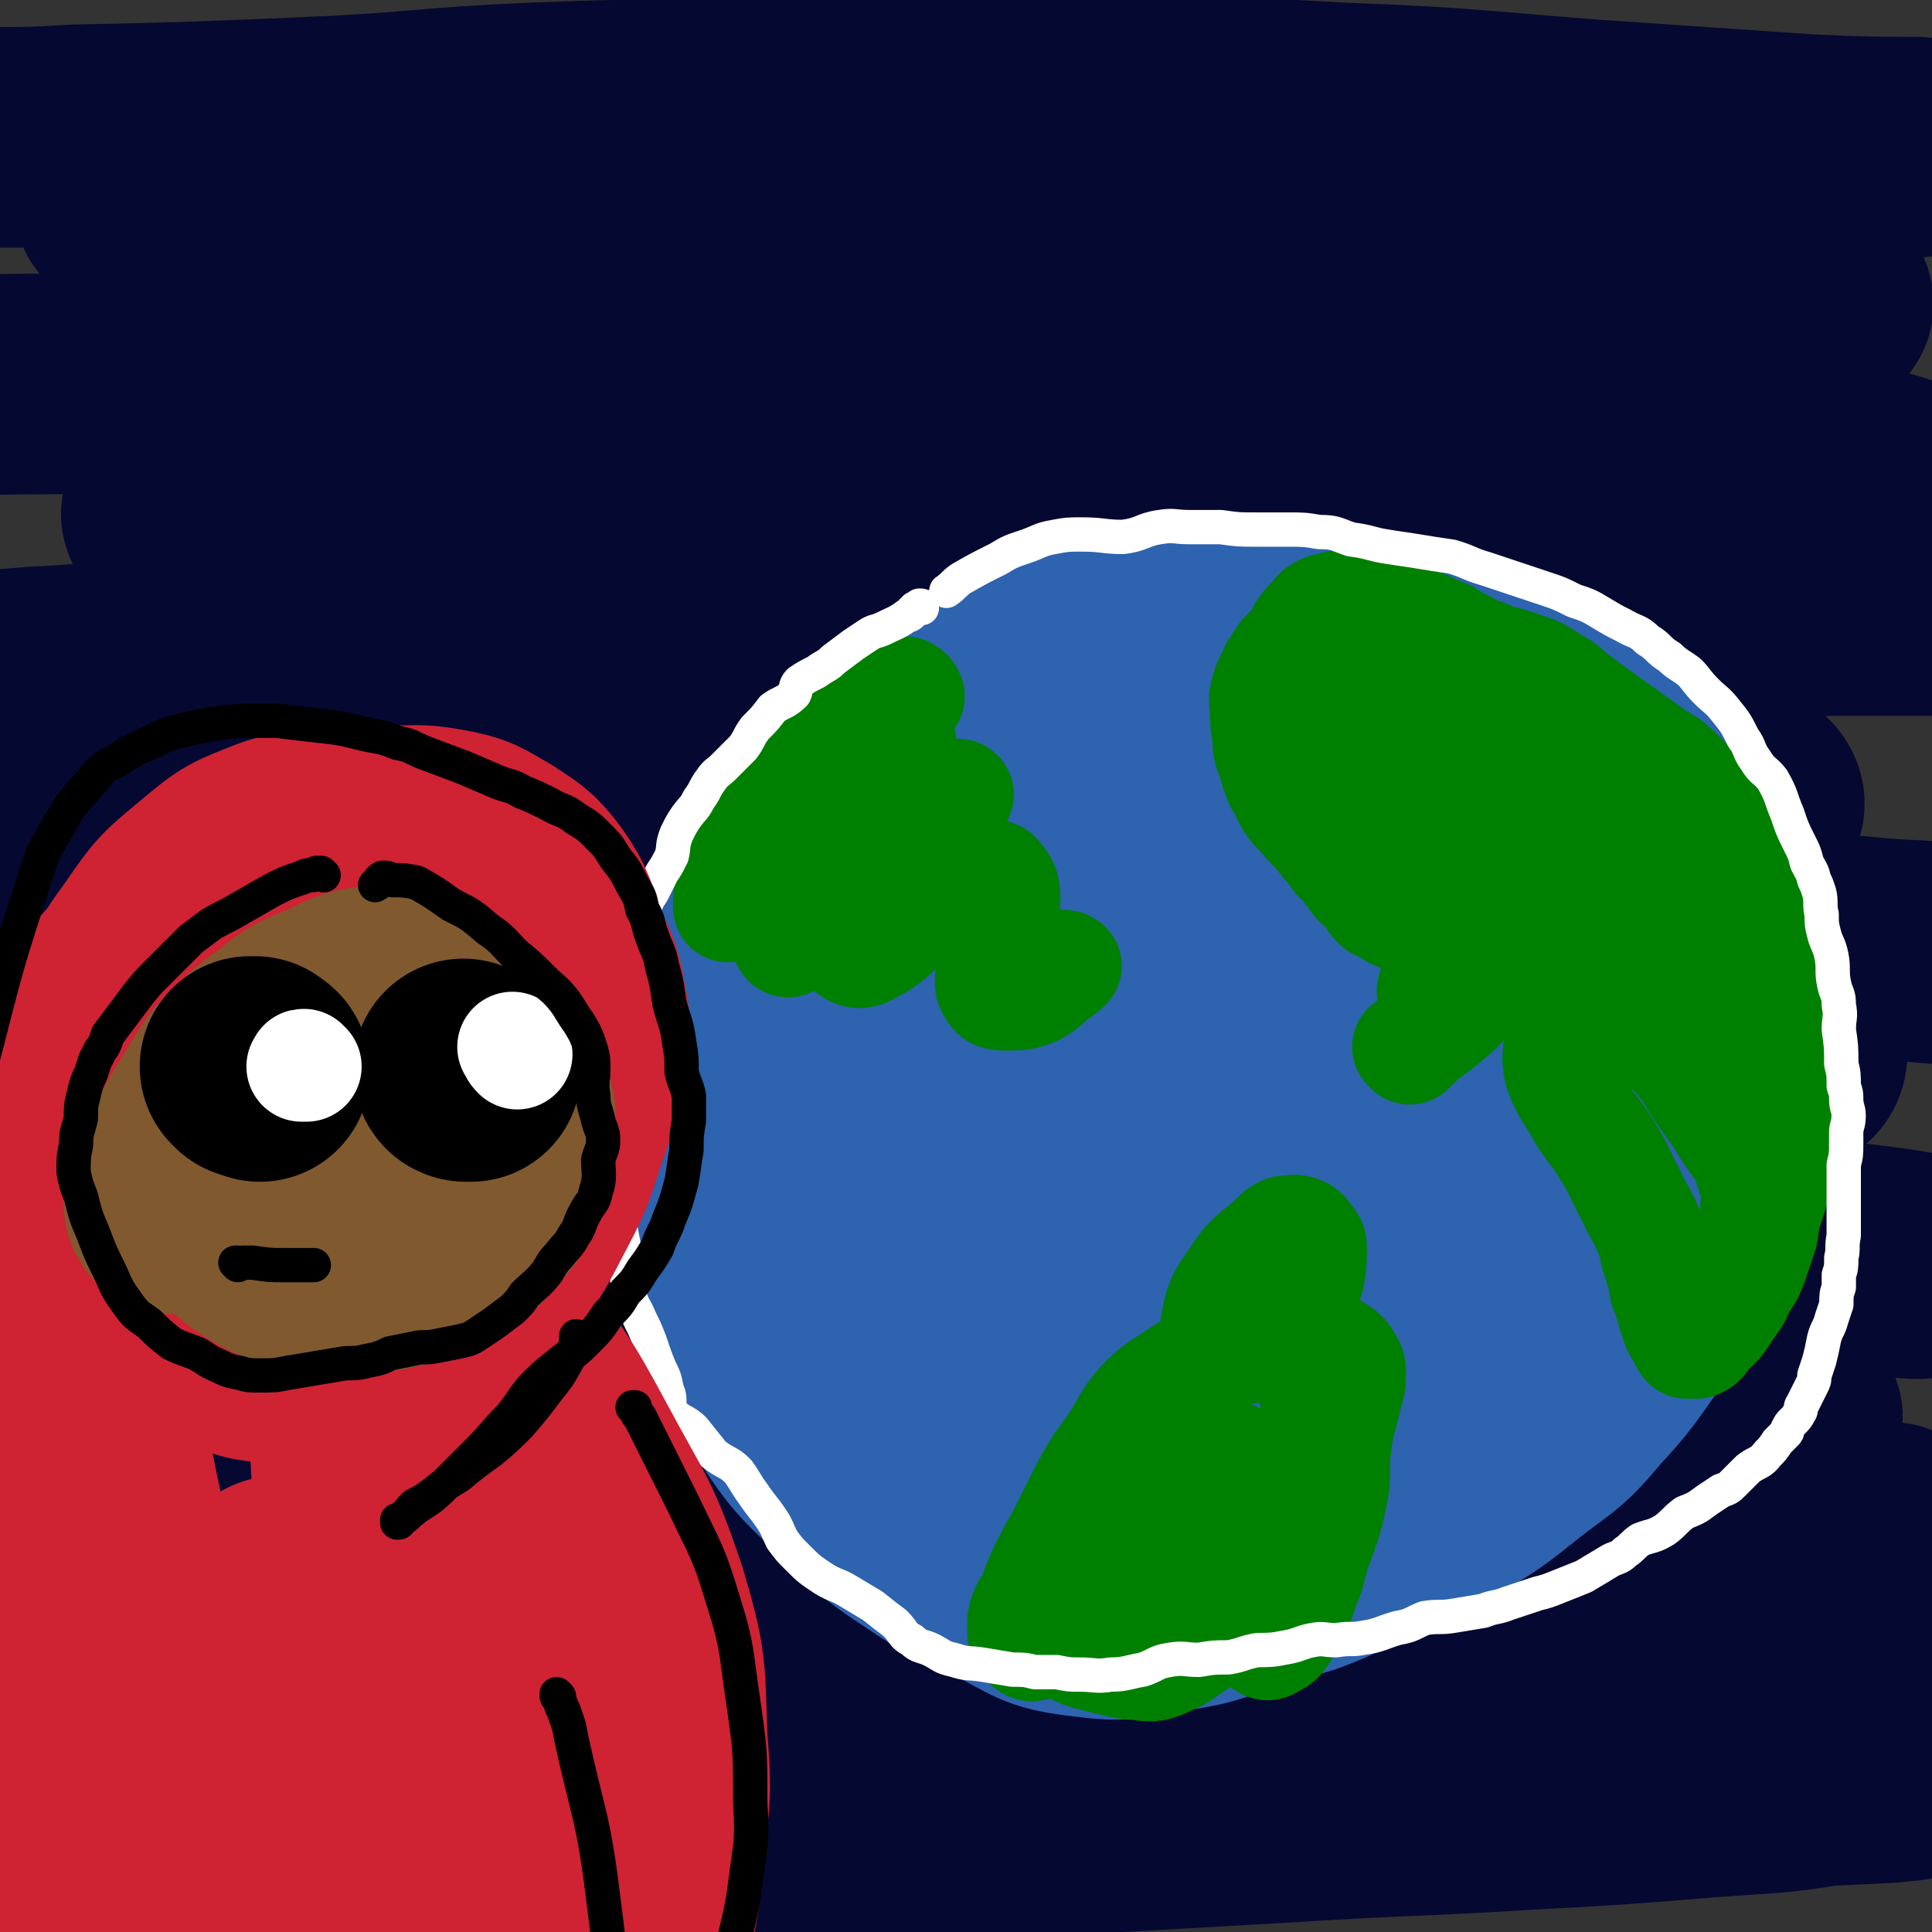
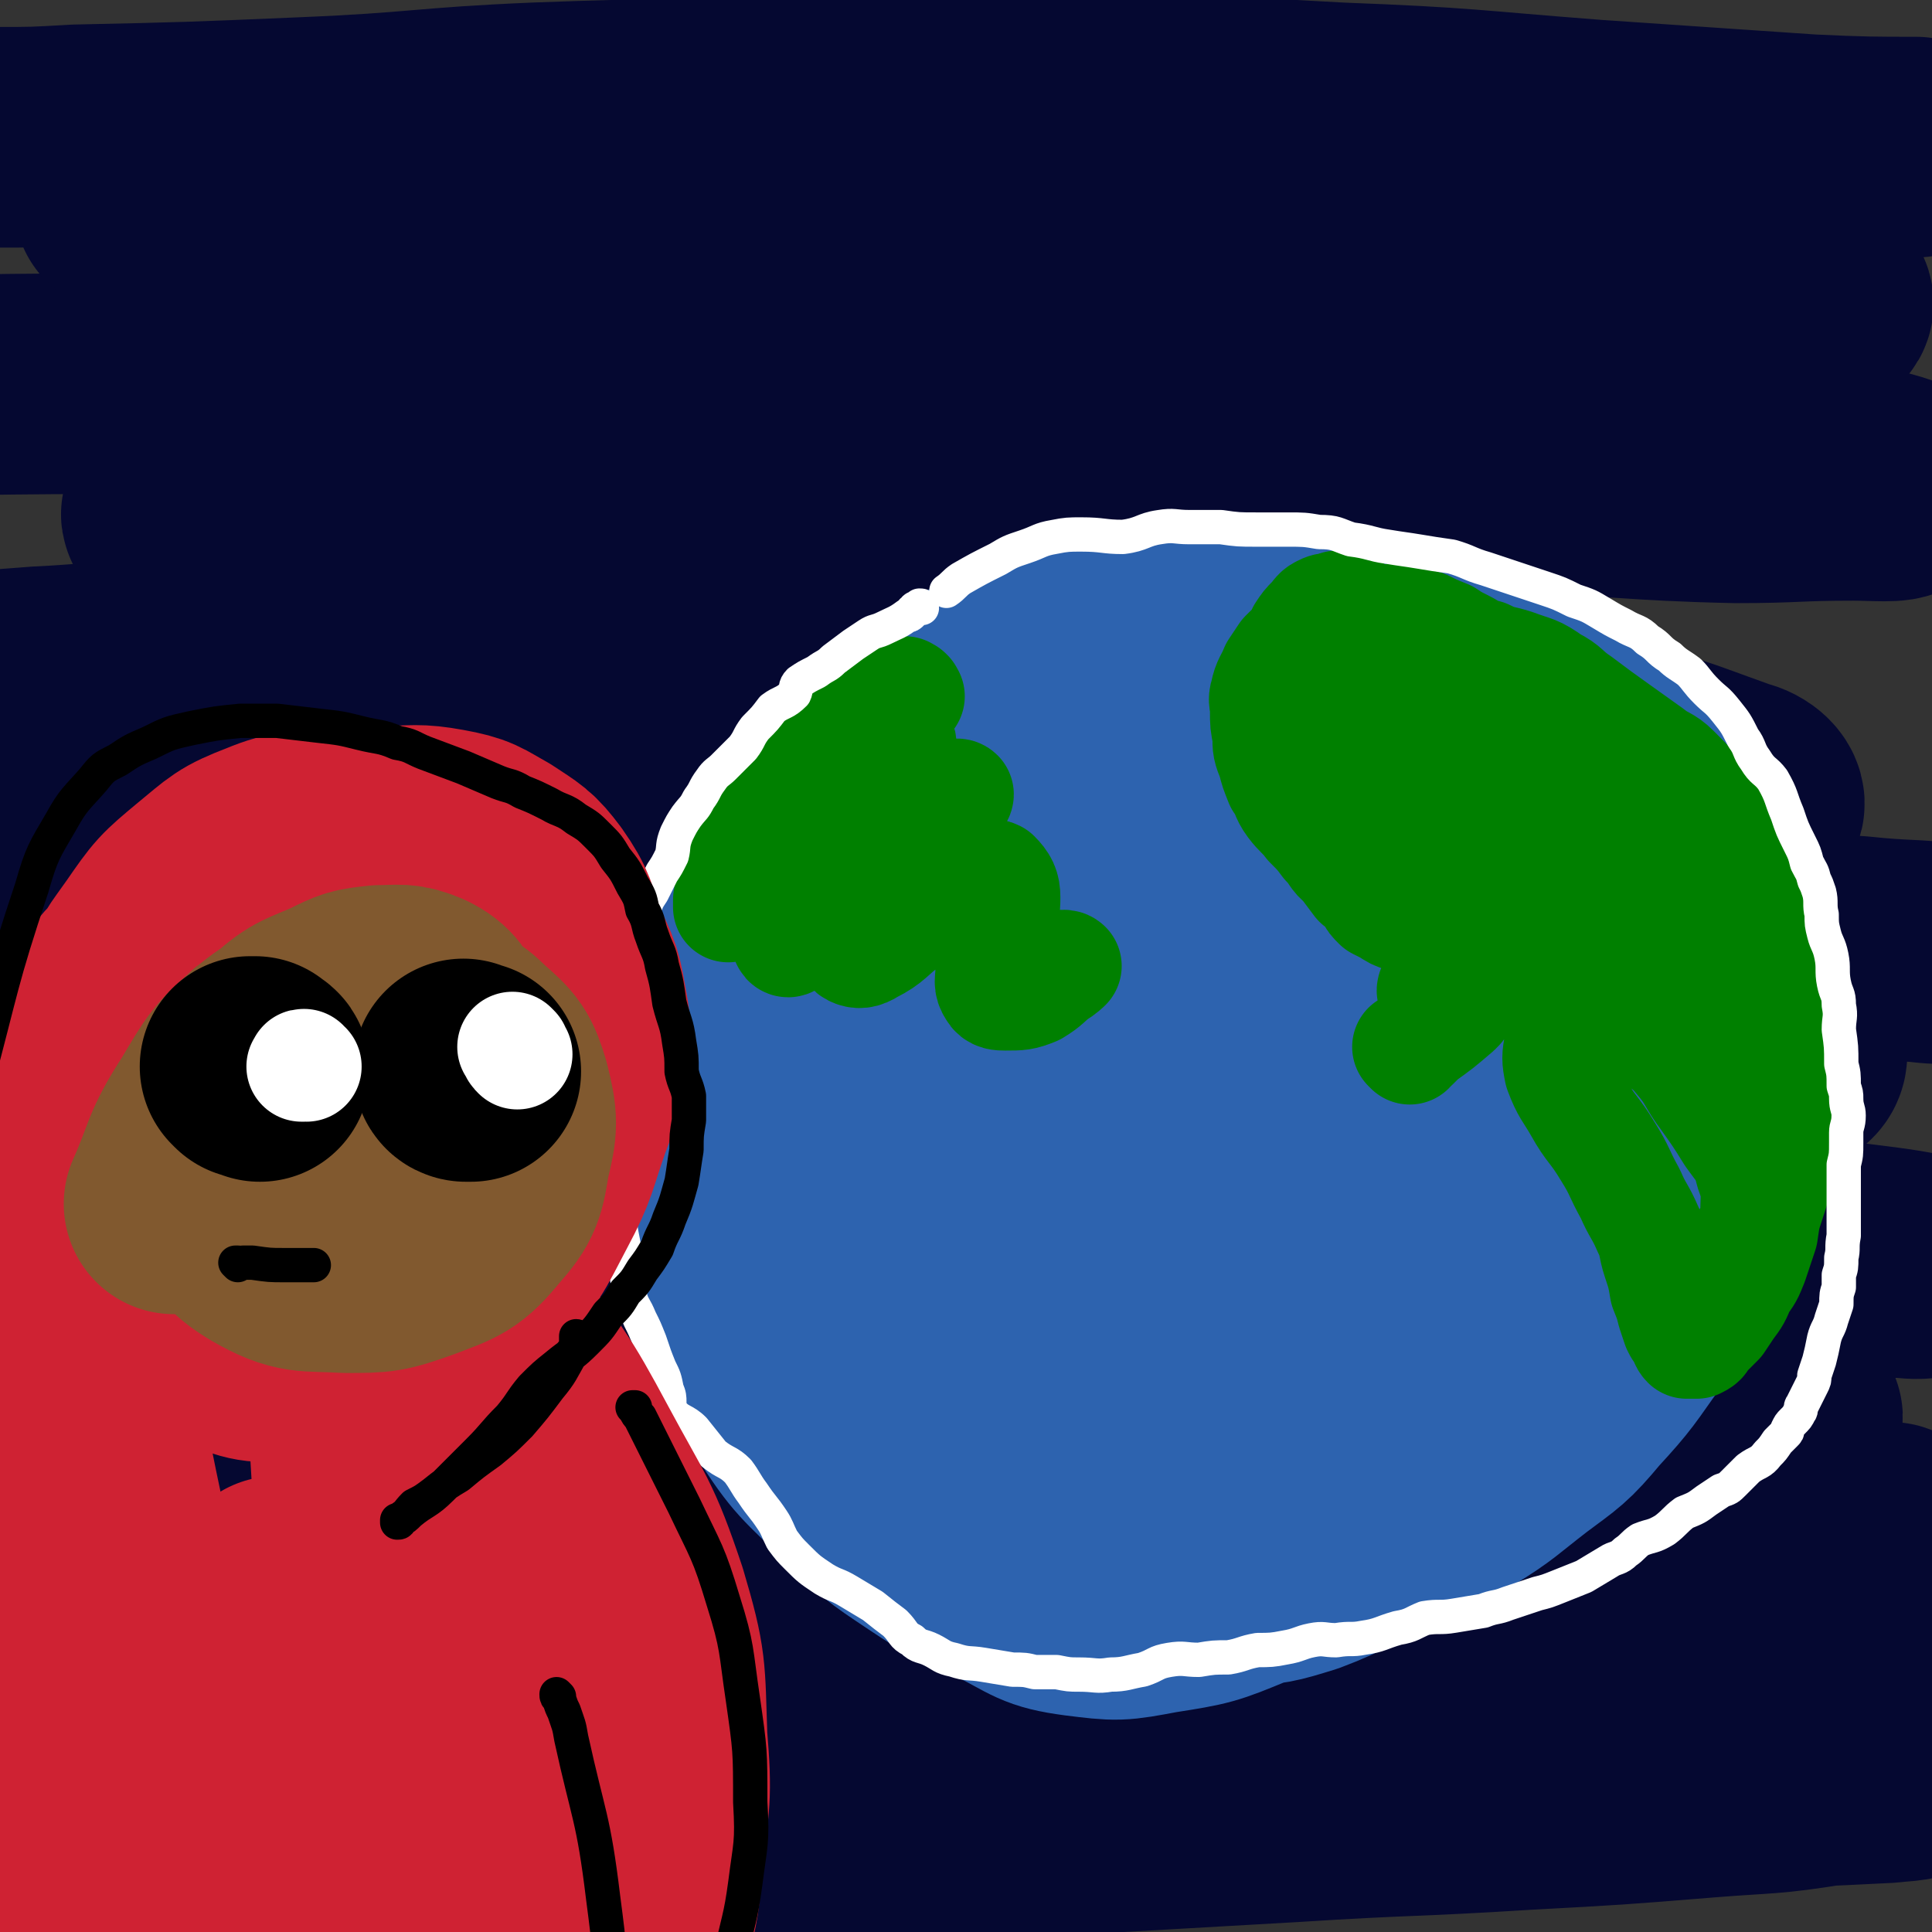
<svg xmlns="http://www.w3.org/2000/svg" viewBox="0 0 788 788" version="1.1">
  <rect x="0" y="0" width="788" height="788" fill="#333333" stroke="none" />
  <g fill="none" stroke="#050831" stroke-width="90" stroke-linecap="round" stroke-linejoin="round">
    <path d="M621,671c0,0 -1,-1 -1,-1 -1,-1 -2,0 -3,0 -6,-1 -6,-1 -12,-1 -27,-1 -27,-2 -54,-2 -62,0 -63,0 -125,1 -47,1 -47,2 -94,5 -46,2 -46,1 -92,5 -36,3 -36,3 -72,9 -25,4 -26,4 -50,12 -18,5 -19,5 -34,14 -6,3 -10,7 -8,11 2,5 7,6 16,7 25,5 25,4 50,4 42,1 42,1 84,-1 52,-2 52,-3 103,-5 58,-3 58,-2 116,-4 51,-2 51,-1 101,-2 47,-1 47,-1 94,-2 34,-1 34,0 67,-1 19,0 19,0 37,0 7,0 14,0 14,1 1,1 -6,2 -12,3 -25,4 -25,3 -50,5 -37,3 -37,3 -74,5 -48,3 -48,2 -95,5 -53,3 -53,3 -105,6 -45,3 -45,3 -90,7 -43,4 -43,4 -86,9 -38,5 -37,6 -75,10 -24,3 -25,1 -49,4 -11,2 -14,3 -23,5 -1,0 2,-1 3,-2 12,-2 12,-1 23,-3 33,-5 33,-6 65,-10 47,-7 47,-6 93,-12 60,-8 60,-9 119,-14 66,-6 66,-5 132,-8 60,-2 60,-2 120,-4 58,-2 58,-1 116,-4 8,-1 9,0 17,-4 4,-1 4,-2 6,-6 3,-5 8,-9 4,-11 -40,-13 -46,-11 -92,-18 -65,-10 -66,-7 -131,-14 -70,-8 -70,-8 -140,-15 -72,-8 -72,-9 -144,-15 -64,-5 -65,-4 -129,-8 -63,-4 -63,-4 -125,-9 -24,-1 -26,-1 -49,-3 " />
    <path d="M136,615c0,0 -2,-1 -1,-1 6,-1 7,0 14,0 49,-2 49,-3 97,-3 86,-1 86,0 173,1 65,1 65,2 131,4 53,2 53,3 107,6 34,1 34,1 68,2 17,1 17,1 34,2 6,0 15,0 12,-1 -18,-2 -28,-2 -55,-5 -42,-3 -42,-4 -83,-7 -58,-4 -58,-5 -116,-8 -61,-3 -61,-2 -122,-4 -61,-3 -61,-4 -123,-6 -49,-1 -49,0 -98,0 -35,0 -35,0 -69,0 -16,0 -17,0 -33,-1 0,0 0,-1 1,-1 19,-3 19,-3 38,-5 48,-4 48,-4 97,-6 62,-4 62,-4 124,-6 66,-2 66,-2 133,-3 56,-1 56,-2 112,-1 45,1 45,2 89,4 26,2 26,3 53,4 6,0 13,-1 12,-2 -3,-3 -10,-4 -19,-6 -34,-7 -34,-8 -68,-12 -52,-8 -53,-6 -105,-12 -63,-7 -63,-7 -126,-13 -67,-6 -67,-6 -134,-10 -59,-4 -59,-4 -118,-7 -59,-3 -59,-2 -118,-5 -16,-1 -16,-1 -32,-2 -11,-1 -11,-1 -22,-1 " />
    <path d="M4,509c-1,-1 -2,-1 -1,-1 15,1 16,4 33,4 33,1 33,-1 66,-1 79,-1 79,-1 159,-2 79,0 79,-1 158,0 76,0 76,0 152,1 58,2 58,3 115,5 44,1 44,1 87,2 7,0 7,1 14,0 3,0 7,0 5,0 -18,-4 -22,-4 -45,-7 -49,-6 -49,-6 -100,-11 -64,-6 -64,-5 -128,-11 -69,-7 -68,-8 -137,-14 -67,-5 -67,-4 -135,-7 -58,-4 -58,-4 -117,-7 -42,-2 -42,-2 -84,-4 -35,-1 -46,-2 -70,-3 " />
    <path d="M5,450c0,0 -1,-1 -1,-1 27,-2 29,-1 57,-2 62,-4 62,-5 124,-8 65,-4 65,-5 130,-6 64,-1 64,0 128,0 58,1 58,2 117,3 45,1 45,1 89,1 28,1 29,1 57,0 12,-1 14,0 25,-4 2,-1 3,-4 0,-6 -9,-8 -10,-9 -23,-13 -30,-10 -31,-8 -62,-14 -45,-9 -45,-11 -89,-16 -52,-7 -52,-5 -103,-9 -55,-3 -55,-4 -110,-6 -55,-2 -55,-2 -110,-2 -45,0 -45,1 -91,2 -32,0 -32,-1 -63,0 -13,1 -15,1 -26,3 -1,1 -1,3 0,3 18,2 18,1 36,1 40,1 40,-1 80,-1 57,-1 57,0 115,0 68,-1 68,-3 135,-2 66,0 66,1 133,4 56,2 56,4 113,6 55,3 55,3 110,5 9,0 9,1 18,1 1,0 3,0 2,0 -17,-2 -19,-1 -38,-3 -44,-3 -44,-4 -87,-8 -55,-6 -54,-8 -109,-12 -61,-6 -61,-5 -122,-7 -63,-3 -63,-3 -125,-4 -59,-2 -59,-1 -118,-1 -49,-1 -49,0 -98,0 -36,0 -36,0 -73,-1 -10,-1 -10,-1 -20,-2 -2,0 -7,0 -5,0 18,0 23,1 45,1 45,-1 45,-2 91,-4 62,-3 62,-3 124,-5 69,-2 69,-2 138,-3 64,-1 64,-1 128,-2 52,-2 52,-2 104,-4 33,-1 33,0 65,-2 9,-1 15,0 19,-3 2,-2 -2,-6 -7,-7 -28,-10 -28,-11 -57,-17 -47,-9 -48,-8 -95,-13 -58,-7 -58,-8 -115,-12 -66,-4 -66,-3 -132,-5 -64,-2 -64,-2 -127,-2 -62,0 -62,-1 -124,1 -21,0 -21,1 -42,2 -13,1 -13,1 -27,2 " />
-     <path d="M524,246c0,0 -2,-1 -1,-1 23,0 24,0 49,0 63,0 63,1 126,2 57,0 70,0 115,0 " />
    <path d="M455,217c0,0 0,-1 -1,-1 -6,0 -7,0 -13,0 -42,-1 -42,-2 -85,-2 -68,0 -68,1 -137,0 -43,0 -43,0 -87,-1 -25,-1 -25,-1 -49,-2 -7,0 -13,0 -13,-1 -1,-1 5,-2 10,-3 27,-3 27,-3 54,-4 50,-2 50,-1 100,-2 62,-2 62,-3 124,-4 66,-1 66,1 133,1 63,0 63,-1 126,-1 46,1 46,3 91,4 24,0 24,-1 48,-1 9,0 18,1 19,-1 1,-1 -7,-3 -15,-5 -49,-9 -49,-9 -98,-15 -63,-8 -63,-8 -127,-13 -75,-6 -75,-6 -149,-9 -72,-3 -72,-3 -143,-3 -63,0 -63,1 -127,2 -66,1 -70,0 -132,1 -2,0 3,0 5,0 " />
    <path d="M714,128c0,0 -1,-1 -1,-1 3,0 4,0 8,0 4,0 4,0 9,0 5,-1 6,0 11,-1 1,0 4,-2 2,-3 -29,-5 -32,-4 -64,-8 -50,-6 -50,-6 -100,-10 -59,-5 -59,-5 -118,-8 -62,-2 -62,0 -124,-1 -59,-1 -59,-1 -117,-2 -46,-1 -46,0 -91,-2 -30,-1 -30,0 -60,-4 -9,-1 -14,-2 -18,-5 -2,-1 3,-2 7,-2 19,-2 20,-1 39,-2 42,-4 42,-5 84,-8 57,-4 57,-4 114,-6 69,-3 70,-2 139,-4 62,-1 62,-1 124,-1 53,-1 53,1 106,1 46,0 46,-1 93,-1 9,0 9,0 18,0 3,0 8,0 6,0 -16,0 -22,0 -43,-1 -44,-3 -44,-3 -88,-6 -52,-4 -52,-5 -104,-7 -54,-3 -55,-3 -109,-3 -56,-1 -56,1 -113,1 -52,1 -52,0 -105,2 -47,2 -47,4 -95,6 -47,2 -47,2 -93,3 -17,1 -17,1 -34,1 " />
  </g>
  <g fill="none" stroke="#2D63AF" stroke-width="90" stroke-linecap="round" stroke-linejoin="round">
    <path d="M549,283c0,-1 -1,-1 -1,-1 0,0 0,0 0,0 0,0 0,0 -1,-1 -1,-1 -1,-1 -2,-1 -1,-1 -1,-2 -3,-2 -12,-2 -12,-1 -23,-2 -13,-1 -14,-2 -27,-1 -12,1 -13,0 -25,4 -14,4 -14,5 -27,13 -13,7 -13,7 -25,16 -14,11 -15,10 -26,22 -11,13 -11,14 -20,28 -10,16 -11,16 -18,33 -8,18 -7,19 -13,38 -5,20 -8,20 -9,41 -2,19 -2,20 3,38 5,19 7,19 17,36 11,19 11,19 25,35 14,16 15,16 32,29 15,13 15,14 33,23 15,8 15,9 32,12 16,3 16,2 33,0 14,-1 14,-1 27,-5 16,-6 16,-8 31,-15 16,-8 16,-7 32,-15 13,-8 13,-9 26,-19 12,-9 13,-9 23,-21 12,-13 12,-14 22,-28 9,-15 9,-16 17,-32 8,-14 8,-14 14,-29 5,-12 6,-11 9,-24 2,-13 1,-14 1,-28 -1,-14 -1,-14 -2,-28 -2,-14 -1,-15 -5,-28 -4,-13 -4,-13 -11,-25 -6,-10 -6,-10 -14,-19 -8,-9 -8,-10 -17,-18 -11,-9 -11,-10 -23,-18 -11,-7 -11,-7 -23,-12 -12,-5 -13,-6 -25,-9 -15,-3 -16,-2 -31,-4 -16,-2 -16,-4 -33,-4 -16,-1 -16,0 -32,0 -15,1 -15,-1 -30,0 -14,2 -15,2 -29,7 -14,4 -14,3 -27,9 -13,7 -13,7 -26,15 -12,9 -12,9 -23,20 -11,11 -12,10 -22,23 -11,15 -10,16 -19,32 -9,16 -11,15 -17,32 -6,17 -6,17 -8,35 -2,16 -1,16 -1,32 1,17 0,17 4,34 4,17 5,17 12,33 8,18 6,19 18,36 12,19 13,18 29,34 13,13 13,13 28,23 15,10 16,10 32,17 14,7 14,9 29,11 16,2 16,2 32,-1 19,-3 19,-3 36,-10 16,-7 15,-8 30,-18 16,-11 16,-11 32,-23 16,-12 16,-12 31,-26 15,-14 16,-13 28,-29 13,-18 11,-20 22,-39 10,-20 11,-20 20,-39 7,-15 9,-14 12,-29 3,-13 2,-14 -1,-28 -3,-13 -4,-14 -11,-26 -8,-15 -9,-15 -19,-28 -12,-16 -11,-18 -26,-31 -14,-12 -15,-11 -32,-19 -18,-8 -19,-9 -38,-14 -19,-4 -20,-6 -39,-5 -18,1 -19,3 -36,10 -19,8 -20,8 -35,21 -17,14 -18,15 -31,34 -14,20 -15,20 -24,43 -9,23 -10,23 -12,48 -2,20 -4,22 2,42 6,20 8,21 22,36 14,15 16,15 34,25 19,10 19,12 40,17 23,5 25,6 48,2 24,-3 26,-4 47,-15 23,-12 25,-13 43,-32 18,-19 18,-20 29,-44 8,-19 9,-21 10,-42 0,-14 0,-16 -8,-29 -9,-15 -11,-16 -26,-25 -17,-12 -18,-13 -38,-17 -23,-4 -25,-5 -47,1 -23,6 -26,7 -43,23 -19,18 -20,21 -30,45 -8,23 -8,26 -6,50 2,22 3,24 16,42 11,17 14,17 32,26 15,8 17,10 35,9 16,0 19,-1 33,-10 13,-9 14,-11 21,-25 9,-19 9,-21 11,-42 2,-22 1,-23 -3,-44 -2,-12 -1,-14 -8,-23 -5,-6 -9,-9 -17,-7 -13,3 -14,6 -24,17 -14,13 -14,14 -23,30 -7,12 -7,13 -9,27 -1,10 1,11 4,20 1,3 2,2 4,5 " />
  </g>
  <g fill="none" stroke="#008000" stroke-width="45" stroke-linecap="round" stroke-linejoin="round">
    <path d="M371,284c0,0 0,0 -1,-1 0,0 1,0 0,0 0,-1 0,0 -1,-1 -1,0 -1,0 -2,0 -1,0 -1,0 -2,1 -8,2 -9,1 -15,6 -8,5 -8,6 -15,13 -6,7 -6,7 -13,14 -5,6 -6,6 -10,13 -5,8 -5,8 -9,16 -3,6 -3,6 -5,13 -1,4 0,4 -1,9 0,1 0,1 0,2 0,1 0,1 0,1 1,-2 1,-2 2,-3 3,-6 1,-7 5,-12 5,-8 6,-8 12,-16 5,-7 5,-7 10,-14 4,-6 4,-6 9,-11 3,-4 4,-4 7,-7 2,-2 3,-1 4,-3 0,0 0,-1 0,-1 -1,0 -1,0 -2,0 -4,3 -4,3 -7,7 -5,7 -5,7 -10,14 -5,8 -5,8 -11,16 -6,7 -6,6 -12,13 -2,3 -2,4 -3,7 0,1 1,2 2,1 3,-2 3,-3 7,-7 9,-10 8,-11 17,-21 10,-10 11,-9 21,-18 8,-6 8,-5 15,-11 2,-1 4,-3 4,-2 1,1 1,3 -1,6 -4,9 -5,8 -11,17 -8,12 -7,12 -15,24 -7,11 -8,10 -15,21 -3,5 -3,6 -4,11 -1,2 0,4 1,3 3,-1 4,-3 7,-6 10,-9 10,-9 19,-18 11,-10 10,-12 21,-21 7,-7 8,-7 16,-12 3,-2 5,-4 6,-3 0,1 -3,3 -5,6 -6,9 -5,10 -11,19 -8,12 -8,11 -17,22 -5,6 -7,6 -11,12 -1,2 -1,4 1,5 2,1 4,1 7,-1 8,-4 8,-6 15,-11 8,-6 7,-6 16,-11 6,-4 6,-5 14,-7 3,-1 4,-2 6,-1 3,3 4,5 4,9 0,9 -2,9 -3,17 -2,6 -2,6 -3,13 0,4 -1,5 1,8 1,2 3,2 5,2 6,0 7,0 12,-2 5,-3 5,-4 9,-7 2,-1 4,-3 4,-3 -1,-1 -3,0 -5,0 " />
-     <path d="M528,503c0,0 -1,0 -1,-1 0,0 -1,0 -1,0 -1,0 -1,0 -2,0 -2,1 -2,1 -3,2 -8,8 -10,7 -16,16 -6,9 -7,9 -9,19 -1,4 1,5 3,9 1,2 2,2 5,2 5,-1 6,-2 11,-5 6,-4 7,-4 11,-10 5,-6 5,-7 8,-14 1,-6 1,-6 1,-11 0,-3 0,-3 -2,-5 -1,-2 -2,-3 -4,-3 -1,-1 -2,0 -3,1 -3,3 -4,4 -4,8 -1,5 0,6 2,11 1,6 1,6 4,11 2,4 2,4 5,8 3,4 3,4 8,7 3,3 4,2 7,5 2,3 3,4 3,7 0,6 -1,6 -2,11 -2,9 -3,9 -4,19 -1,8 0,9 -1,17 -2,10 -2,10 -5,19 -3,8 -3,8 -5,16 -2,5 -2,5 -4,11 -2,4 -2,4 -4,9 -2,3 -2,3 -4,6 -1,1 -1,1 -3,2 -1,0 -1,1 -2,1 -1,0 -1,-1 -1,-1 0,-4 0,-4 1,-8 2,-7 3,-6 5,-13 3,-10 3,-10 5,-21 3,-12 3,-12 5,-25 3,-11 4,-11 5,-23 0,-8 0,-8 -2,-15 -1,-5 -1,-5 -4,-8 -3,-4 -3,-5 -7,-6 -3,-2 -4,-2 -8,-2 -6,1 -7,1 -13,2 -6,2 -6,2 -11,4 -7,3 -7,3 -13,7 -6,4 -7,4 -13,10 -7,8 -6,9 -12,18 -6,8 -6,8 -11,17 -5,10 -5,10 -10,20 -4,7 -4,7 -8,15 -2,5 -2,5 -4,10 -2,4 -3,4 -4,9 0,2 0,3 0,5 1,3 1,4 3,5 1,1 2,0 4,-1 4,-2 4,-2 7,-6 5,-6 4,-6 9,-13 6,-10 6,-10 13,-20 8,-12 8,-12 16,-24 6,-8 6,-8 12,-17 2,-2 1,-3 3,-5 2,-2 2,-3 4,-4 1,0 2,1 2,3 2,5 2,5 2,11 1,7 0,7 -1,14 -1,8 -1,8 -3,16 -2,10 -3,9 -6,19 -2,7 -2,7 -4,14 -2,6 -2,6 -5,12 -1,2 -1,2 -3,3 0,0 0,0 0,0 -1,-4 -2,-5 -1,-9 1,-8 1,-8 4,-16 3,-10 2,-10 6,-19 4,-10 5,-10 10,-19 4,-5 4,-5 8,-10 3,-3 3,-3 6,-5 0,-1 0,-1 0,-1 1,1 0,2 0,4 -2,5 -1,5 -3,11 -4,11 -4,11 -9,21 -5,11 -4,11 -10,21 -5,7 -5,7 -11,14 -4,4 -4,4 -8,6 -4,2 -5,2 -9,2 -2,1 -2,1 -4,0 -3,0 -3,-1 -6,-1 -1,-1 -1,-1 -1,-1 -1,0 -1,-1 -1,-1 -1,0 -1,0 -1,0 -1,0 -1,0 -1,-1 0,0 0,0 -1,0 0,1 0,1 0,1 0,0 0,0 0,1 0,1 0,1 1,2 2,1 2,1 5,2 4,1 4,1 8,2 6,1 6,2 12,2 6,1 7,1 13,-2 5,-2 5,-3 10,-6 6,-4 6,-4 11,-8 5,-4 5,-5 10,-9 3,-4 4,-3 6,-8 2,-2 1,-3 1,-6 0,-2 0,-2 -1,-4 -1,-2 -1,-3 -2,-4 -2,-2 -2,-2 -4,-4 -1,-1 -1,0 -3,-1 -1,-1 -1,-1 -2,-2 -1,0 -2,0 -3,-1 " />
    <path d="M575,428c0,0 -1,-1 -1,-1 0,0 0,0 1,1 0,0 0,-1 0,-1 1,0 1,0 2,-1 1,-1 1,-1 3,-3 7,-5 7,-5 14,-11 2,-2 2,-2 3,-4 1,-1 1,-1 1,-3 0,-1 -1,-1 -1,-2 -1,-1 -1,-1 -2,-1 -2,-1 -2,-1 -4,0 -2,0 -2,0 -5,1 0,1 0,1 -1,1 -1,0 -1,0 -1,0 0,-1 1,-1 1,-2 2,-3 2,-3 4,-6 1,-4 2,-4 2,-7 0,-3 0,-3 -2,-5 -1,-3 -1,-3 -4,-5 -1,-1 -2,-1 -4,-2 -2,-1 -2,-1 -4,-2 -3,-1 -3,0 -5,-1 -3,-1 -3,-1 -6,-3 -2,-1 -2,-1 -4,-2 -2,-2 -2,-2 -3,-4 -2,-3 -2,-3 -5,-5 -3,-4 -3,-4 -6,-8 -4,-3 -3,-4 -7,-8 -3,-4 -3,-4 -7,-8 -3,-4 -4,-4 -7,-8 -3,-4 -2,-5 -5,-9 -2,-5 -2,-5 -3,-9 -2,-5 -2,-5 -2,-10 -1,-5 -1,-5 -1,-10 0,-4 -1,-4 0,-7 1,-5 2,-5 4,-10 2,-3 2,-3 4,-6 3,-3 3,-3 6,-5 3,-3 3,-3 6,-6 4,-2 4,-2 8,-5 2,-1 2,-1 4,-2 1,0 1,-1 2,-1 0,0 0,0 0,0 0,-1 0,-1 0,-1 0,0 0,0 -1,0 -1,0 -1,0 -2,0 -2,0 -2,0 -3,1 -3,0 -3,0 -5,1 -2,1 -2,2 -4,4 -2,2 -2,2 -4,5 -2,5 -2,5 -3,10 -2,8 -3,8 -3,16 0,8 0,9 2,16 3,7 3,7 7,13 3,6 3,6 7,10 2,4 3,3 6,7 3,4 3,4 5,9 3,4 3,4 6,7 2,3 3,3 6,6 5,3 5,2 9,5 5,2 5,2 9,4 4,1 4,1 8,3 6,1 6,1 12,2 5,1 5,1 10,2 3,1 3,1 6,2 2,1 2,1 4,3 2,3 2,3 4,5 2,3 2,3 3,6 2,3 1,3 3,6 1,2 1,2 3,4 1,2 0,2 2,3 0,1 1,1 2,1 2,0 2,0 5,0 5,1 5,1 10,2 5,0 5,0 10,1 5,0 6,0 11,1 4,1 4,1 9,3 3,1 4,0 7,2 4,1 4,2 8,4 2,1 3,1 4,2 2,3 2,3 3,6 1,1 1,1 2,3 1,1 1,1 2,2 1,2 1,2 2,4 1,1 1,1 2,2 0,2 0,2 1,3 0,2 0,2 1,3 1,2 1,2 1,4 1,3 2,3 3,5 1,4 1,4 3,7 1,4 1,4 2,9 1,3 2,4 2,8 0,3 -1,3 -1,6 -1,3 -1,3 -3,7 -1,3 -1,3 -3,6 -2,4 -2,4 -3,8 -2,4 -2,4 -4,8 -1,3 -1,3 -2,6 0,2 0,2 0,4 0,1 0,1 0,2 0,0 -1,1 0,1 0,0 0,0 0,0 1,0 1,0 1,0 1,-2 1,-2 1,-3 1,-4 1,-4 2,-7 1,-6 1,-6 1,-12 0,-8 1,-9 -2,-17 -2,-8 -3,-8 -8,-15 -5,-8 -5,-8 -10,-15 -6,-8 -5,-9 -11,-16 -4,-5 -5,-5 -10,-9 -4,-3 -4,-3 -8,-5 -3,-2 -3,-2 -6,-3 -4,0 -4,0 -8,0 -2,0 -2,0 -4,0 -3,2 -3,2 -6,4 -3,1 -3,1 -5,3 -1,1 -2,2 -2,4 -1,5 -1,6 0,11 3,8 4,8 8,15 5,9 6,8 12,18 5,8 4,8 9,17 3,7 4,7 7,14 3,6 2,7 4,13 2,6 2,6 3,12 2,5 2,5 3,9 1,3 1,3 2,6 1,2 1,2 3,4 0,1 0,2 1,3 2,0 2,0 4,0 2,-1 2,-1 3,-3 3,-3 3,-3 6,-6 2,-3 2,-3 4,-6 3,-4 3,-4 5,-9 3,-4 3,-4 5,-9 2,-6 2,-6 4,-12 1,-7 1,-7 3,-13 2,-6 2,-6 3,-13 1,-6 1,-6 1,-11 1,-7 1,-7 1,-14 0,-6 -1,-6 -1,-13 0,-7 0,-7 0,-14 0,-7 0,-7 -1,-13 0,-7 0,-7 -1,-13 -1,-6 -1,-6 -3,-11 -2,-6 -2,-5 -3,-11 -2,-7 -1,-7 -4,-14 -1,-5 -2,-4 -5,-9 -4,-8 -3,-9 -8,-17 -3,-6 -3,-6 -7,-11 -5,-6 -5,-6 -11,-12 -4,-4 -5,-3 -10,-7 -7,-5 -7,-5 -14,-10 -7,-5 -7,-5 -15,-11 -6,-4 -5,-5 -11,-8 -7,-5 -7,-4 -15,-7 -6,-2 -6,-1 -12,-4 -5,-1 -5,-2 -9,-4 -4,-2 -4,-2 -7,-4 -5,-2 -5,-2 -9,-4 -3,-1 -3,0 -5,-1 -2,-1 -2,-2 -3,-2 -1,0 -1,0 -2,0 -1,0 -1,0 -1,0 0,0 0,1 0,1 2,1 2,1 4,3 9,6 9,6 17,13 17,12 18,11 35,24 13,10 14,9 26,21 10,10 9,11 17,23 7,10 7,10 12,21 4,9 5,9 8,20 3,10 1,10 4,20 1,7 1,7 3,13 2,4 2,4 4,7 1,3 1,3 2,5 0,0 0,-1 -1,-1 -1,-2 -2,-1 -3,-3 -2,-5 -1,-5 -4,-9 -5,-8 -5,-8 -11,-16 -7,-10 -7,-11 -16,-20 -8,-9 -10,-7 -19,-16 -10,-9 -8,-11 -19,-19 -11,-8 -12,-7 -24,-13 -11,-5 -11,-4 -22,-8 -9,-3 -9,-2 -18,-4 -5,-2 -5,-2 -9,-3 -2,0 -2,0 -3,0 0,-1 1,-1 1,-1 2,-1 2,0 3,0 8,0 8,0 15,1 13,2 14,-1 26,4 18,7 19,8 35,19 15,12 15,13 28,27 13,16 13,16 24,33 7,11 7,11 12,23 2,6 2,6 2,13 1,3 0,3 -1,6 0,1 -1,3 -2,3 -2,-2 -3,-4 -5,-7 -5,-10 -4,-10 -10,-20 -9,-16 -9,-16 -19,-31 -8,-12 -9,-11 -17,-23 -11,-14 -10,-15 -21,-28 -7,-9 -7,-9 -16,-17 -9,-8 -10,-7 -20,-15 -7,-5 -6,-5 -14,-10 -5,-4 -5,-3 -10,-7 -2,-1 -2,-2 -4,-3 -1,-1 -1,-1 -2,-1 -1,-1 -1,-1 -2,-1 0,-1 0,-1 0,-1 1,0 1,1 2,1 1,-1 1,-2 3,-2 5,0 5,0 10,2 9,3 10,3 18,8 11,7 11,8 21,17 10,8 11,7 18,18 5,6 4,7 5,14 1,3 0,3 -1,6 -1,1 -1,2 -3,2 -2,1 -3,2 -4,1 -6,-4 -6,-5 -11,-9 -7,-7 -7,-7 -13,-14 -6,-6 -6,-6 -12,-12 -3,-2 -3,-2 -6,-4 -3,-1 -3,-1 -5,-1 " />
  </g>
  <g fill="none" stroke="#FFFFFF" stroke-width="14" stroke-linecap="round" stroke-linejoin="round">
    <path d="M376,248c0,-1 0,-1 -1,-1 0,0 0,0 0,0 0,1 -1,1 -1,1 -1,0 -1,0 -1,1 -1,0 -1,0 -1,1 -1,1 -1,1 -2,1 -4,3 -5,3 -9,5 -4,2 -4,1 -7,3 -3,2 -3,2 -6,4 -4,3 -4,3 -8,6 -3,3 -3,2 -7,5 -4,2 -4,2 -7,4 -2,2 -1,3 -2,5 -4,4 -5,3 -9,6 -3,4 -3,4 -7,8 -3,4 -2,4 -5,8 -4,4 -4,4 -8,8 -2,2 -3,2 -5,5 -3,4 -2,4 -5,8 -2,4 -2,3 -5,7 -2,3 -2,3 -4,7 -2,5 -1,5 -2,9 -2,4 -2,4 -4,7 -2,4 -2,4 -4,8 -2,3 -2,3 -3,6 -1,3 0,3 -1,6 -2,3 -2,3 -4,6 -2,4 -2,5 -3,9 -1,5 -1,5 -2,10 -1,5 -1,5 -3,11 0,4 -1,4 -1,8 0,5 0,5 0,9 0,6 0,6 0,11 0,7 -1,7 -1,13 0,6 0,6 1,12 0,6 0,6 1,11 1,5 2,4 2,9 1,6 0,6 1,11 0,5 0,5 1,10 1,5 1,5 1,10 1,7 1,7 2,13 1,4 2,4 4,9 2,4 2,4 4,9 2,6 2,6 4,11 2,4 2,4 3,9 2,4 0,5 2,9 3,4 5,3 9,7 4,5 4,5 8,10 5,4 6,3 10,7 3,4 3,5 6,9 4,6 4,5 8,11 2,3 2,4 4,8 3,4 3,4 6,7 5,5 5,5 11,9 5,3 5,2 10,5 5,3 5,3 10,6 5,4 5,4 9,7 4,4 3,5 7,7 3,3 4,2 8,4 4,2 4,3 9,4 6,2 6,1 12,2 6,1 6,1 12,2 5,0 5,0 9,1 5,0 5,0 9,0 5,1 5,1 9,1 7,0 7,1 13,0 6,0 7,-1 13,-2 6,-2 5,-3 11,-4 6,-1 6,0 12,0 6,-1 6,-1 12,-1 6,-1 6,-2 12,-3 5,0 6,0 11,-1 6,-1 6,-2 11,-3 5,-1 5,0 10,0 6,-1 6,0 11,-1 7,-1 7,-2 14,-4 6,-1 6,-2 11,-4 6,-1 6,0 12,-1 6,-1 6,-1 12,-2 5,-2 5,-1 10,-3 6,-2 6,-2 12,-4 4,-1 4,-1 9,-3 5,-2 5,-2 10,-4 5,-3 5,-3 10,-6 3,-2 4,-1 7,-4 3,-2 3,-3 6,-5 5,-2 5,-1 10,-4 4,-3 4,-4 8,-7 5,-2 5,-2 9,-5 3,-2 3,-2 6,-4 3,-1 3,-1 5,-3 3,-3 3,-3 6,-6 4,-3 5,-2 8,-6 2,-2 2,-2 4,-5 1,-1 1,-1 3,-3 1,-1 1,-1 1,-2 1,-2 1,-2 2,-3 2,-2 2,-2 3,-4 1,-1 0,-2 1,-3 1,-2 1,-2 2,-4 1,-2 1,-2 2,-4 1,-2 1,-2 1,-4 1,-3 1,-3 2,-6 1,-4 1,-4 2,-9 1,-4 2,-4 3,-8 1,-3 1,-3 2,-6 0,-4 0,-4 1,-7 0,-2 0,-2 0,-5 1,-3 1,-3 1,-7 1,-4 0,-4 1,-9 0,-4 0,-4 0,-8 0,-2 0,-2 0,-4 0,-2 0,-2 0,-4 0,-3 0,-3 0,-7 0,-3 0,-3 0,-6 1,-4 1,-4 1,-9 0,-2 0,-2 0,-4 0,-3 1,-3 1,-7 0,-3 -1,-3 -1,-7 0,-2 0,-2 -1,-5 0,-5 0,-5 -1,-9 0,-7 0,-7 -1,-14 0,-5 1,-5 0,-10 0,-5 -1,-4 -2,-9 -1,-5 0,-6 -1,-11 -1,-5 -2,-5 -3,-9 -1,-4 -1,-4 -1,-8 -1,-4 0,-5 -1,-9 -1,-3 -1,-3 -2,-5 -1,-4 -1,-3 -3,-7 -1,-4 -1,-4 -3,-8 -3,-6 -3,-6 -5,-12 -3,-7 -2,-7 -6,-14 -3,-4 -4,-3 -7,-8 -3,-4 -2,-5 -5,-9 -3,-6 -3,-6 -7,-11 -4,-5 -4,-4 -8,-8 -4,-4 -4,-5 -7,-8 -4,-3 -5,-3 -8,-6 -5,-3 -4,-4 -9,-7 -4,-4 -5,-3 -10,-6 -4,-2 -4,-2 -9,-5 -5,-3 -5,-3 -11,-5 -6,-3 -6,-3 -12,-5 -6,-2 -6,-2 -12,-4 -6,-2 -6,-2 -12,-4 -7,-2 -7,-3 -14,-5 -7,-1 -7,-1 -13,-2 -6,-1 -7,-1 -13,-2 -7,-1 -7,-2 -15,-3 -6,-2 -6,-3 -13,-3 -6,-1 -6,-1 -13,-1 -6,0 -6,0 -12,0 -8,0 -8,0 -15,-1 -7,0 -7,0 -13,0 -6,0 -6,-1 -12,0 -7,1 -7,3 -15,4 -8,0 -8,-1 -17,-1 -5,0 -6,0 -11,1 -6,1 -6,2 -12,4 -6,2 -6,2 -11,5 -8,4 -8,4 -15,8 -3,2 -3,3 -6,5 " />
  </g>
  <g fill="none" stroke="#CF2233" stroke-width="14" stroke-linecap="round" stroke-linejoin="round">
    <path d="M72,413c0,0 -1,-1 -1,-1 0,0 1,1 0,1 -1,1 -1,0 -2,1 -3,1 -2,2 -4,4 -2,1 -3,1 -4,3 -2,3 -4,3 -4,7 -5,35 -9,37 -7,72 1,17 3,19 13,32 11,14 13,15 30,21 16,7 18,5 35,5 16,1 17,2 32,-3 12,-4 13,-5 21,-15 10,-10 9,-11 15,-24 5,-11 5,-12 7,-23 1,-9 2,-9 1,-18 0,-8 0,-9 -3,-16 -3,-8 -4,-8 -9,-14 -4,-5 -4,-6 -9,-10 -5,-4 -7,-4 -12,-7 " />
  </g>
  <g fill="none" stroke="#CF2233" stroke-width="90" stroke-linecap="round" stroke-linejoin="round">
    <path d="M70,420c0,0 0,-1 -1,-1 0,1 0,1 0,3 -1,3 -1,3 -2,6 -1,7 -1,7 -1,14 1,33 -4,35 4,66 4,17 8,17 20,29 11,11 12,11 26,16 15,5 17,4 33,2 13,-1 14,-2 25,-9 11,-9 13,-10 19,-24 7,-16 6,-18 6,-35 1,-13 1,-14 -4,-26 -4,-9 -5,-9 -12,-17 -7,-7 -7,-7 -16,-12 -8,-5 -9,-5 -18,-7 -8,-2 -8,-1 -17,-1 -9,1 -10,0 -19,4 -11,5 -11,5 -20,14 -10,10 -12,11 -18,24 -7,16 -8,17 -9,34 -1,15 -2,18 5,31 5,10 9,10 20,15 11,5 13,6 25,5 18,-1 19,-1 35,-8 18,-8 19,-8 33,-22 12,-11 12,-12 18,-28 7,-17 7,-19 9,-38 1,-13 2,-14 -3,-26 -3,-9 -5,-11 -13,-15 -8,-6 -10,-4 -20,-5 -13,-2 -13,-2 -26,-2 -15,1 -16,1 -30,4 -17,5 -19,4 -33,13 -14,8 -13,10 -24,22 -10,10 -13,8 -18,20 -6,17 -6,19 -4,37 1,12 3,14 12,23 9,10 10,11 23,15 14,5 15,4 29,2 16,-2 17,-2 30,-10 13,-9 14,-10 23,-24 9,-15 7,-16 13,-34 4,-12 4,-12 6,-25 2,-12 2,-12 1,-23 0,-8 0,-9 -3,-16 -5,-10 -5,-10 -13,-18 -8,-8 -8,-8 -19,-13 -10,-6 -11,-6 -23,-7 -11,-2 -12,-1 -23,1 -10,2 -11,1 -20,7 -11,6 -11,7 -20,16 -5,6 -7,6 -9,14 -6,20 -6,21 -8,42 -2,16 -4,17 0,33 4,18 4,20 16,33 13,13 16,12 34,18 19,7 20,7 39,8 17,0 19,1 34,-5 17,-7 19,-8 32,-21 13,-12 13,-14 22,-31 8,-15 7,-16 13,-33 4,-11 5,-11 7,-24 1,-11 1,-11 -1,-22 -2,-12 -3,-11 -8,-23 -4,-11 -3,-12 -10,-22 -6,-8 -7,-8 -16,-14 -9,-5 -9,-6 -20,-8 -11,-2 -12,-1 -23,-1 -12,0 -12,0 -23,1 -13,2 -14,0 -26,5 -13,5 -13,6 -24,15 -12,10 -12,10 -21,23 -7,10 -8,10 -12,22 -4,10 -5,11 -5,22 -1,13 -1,14 1,27 3,15 2,15 7,28 4,12 6,12 12,23 5,8 5,8 9,16 " />
    <path d="M166,507c0,0 0,-1 -1,-1 0,0 1,0 1,0 0,1 0,0 1,0 1,2 1,1 3,3 14,16 15,15 28,33 19,25 20,25 35,53 15,28 17,28 27,58 8,27 7,28 8,56 2,24 1,25 -2,49 -1,16 -1,16 -5,32 -2,11 -2,12 -7,22 -2,5 -4,9 -8,8 -3,0 -4,-5 -6,-10 -8,-17 -8,-17 -14,-35 -9,-27 -8,-28 -16,-55 -6,-25 -4,-25 -12,-49 -6,-19 -9,-18 -16,-36 -7,-21 -7,-21 -14,-41 -5,-16 -4,-16 -10,-31 -2,-5 -2,-8 -5,-10 -2,-1 -4,1 -4,3 -3,17 -2,18 -2,36 2,36 3,36 6,72 3,36 3,36 6,73 2,21 2,21 3,43 0,11 -1,12 0,22 0,1 2,0 2,-1 -2,-13 -2,-14 -6,-27 -15,-47 -16,-47 -32,-93 -6,-17 -7,-17 -13,-34 " />
    <path d="M85,766c0,-1 -1,-2 -1,-1 0,1 0,2 0,4 0,2 0,3 0,5 0,0 -1,1 -1,0 -9,-30 -9,-31 -16,-62 -10,-37 -10,-37 -17,-75 -10,-47 -10,-47 -17,-93 -3,-19 -2,-19 -3,-38 0,-7 2,-13 1,-14 0,0 0,7 -1,14 -5,37 -5,37 -9,75 -7,55 -10,55 -15,111 -4,37 -4,37 -3,75 0,31 2,31 5,63 " />
  </g>
  <g fill="none" stroke="#81592F" stroke-width="90" stroke-linecap="round" stroke-linejoin="round">
    <path d="M110,430c0,0 -1,-1 -1,-1 -1,0 -1,1 -1,2 0,1 0,1 -1,3 0,2 0,2 0,5 0,17 -1,17 1,34 2,9 1,11 6,18 3,5 4,6 10,8 8,2 9,2 18,1 8,-2 9,-2 15,-7 6,-7 6,-8 10,-17 3,-7 3,-8 4,-16 0,-9 1,-9 0,-17 -1,-6 0,-7 -3,-12 -3,-4 -4,-4 -8,-6 -5,-3 -5,-4 -11,-5 -6,-1 -7,-1 -14,1 -7,2 -8,2 -14,7 -6,4 -8,4 -12,10 -4,7 -3,8 -4,17 0,7 -1,8 2,14 4,9 5,10 13,15 9,5 10,4 20,4 11,0 11,0 21,-5 9,-4 10,-4 16,-11 6,-8 6,-9 9,-19 2,-9 3,-10 2,-19 -1,-8 -2,-8 -7,-15 -4,-6 -4,-8 -10,-11 -7,-3 -8,-2 -16,-2 -9,1 -9,1 -17,5 -11,5 -12,4 -21,12 -9,7 -11,7 -17,16 -7,11 -7,12 -9,25 -2,11 -2,13 2,24 5,11 6,14 16,20 14,8 16,6 32,7 14,0 15,0 29,-5 13,-5 15,-5 24,-16 8,-9 8,-11 10,-23 3,-12 3,-14 0,-26 -3,-10 -4,-11 -12,-18 -7,-7 -8,-6 -18,-10 -9,-3 -10,-3 -20,-3 -9,0 -10,0 -19,3 -13,4 -15,3 -25,11 -13,11 -13,12 -22,27 -11,17 -9,18 -17,36 " />
  </g>
  <g fill="none" stroke="#000000" stroke-width="90" stroke-linecap="round" stroke-linejoin="round">
    <path d="M106,437c0,-1 -1,-1 -1,-1 0,0 0,0 0,0 -1,0 -1,-1 -1,-1 -1,0 -1,0 -2,0 0,0 1,1 1,1 " />
    <path d="M190,437c0,0 -1,0 -1,-1 0,0 1,1 1,1 0,0 0,0 1,0 0,0 0,0 1,0 " />
  </g>
  <g fill="none" stroke="#FFFFFF" stroke-width="45" stroke-linecap="round" stroke-linejoin="round">
    <path d="M125,435c-1,0 -1,-1 -1,-1 -1,0 0,0 -1,1 0,0 0,0 0,0 1,0 1,0 1,0 " />
    <path d="M210,428c0,0 -1,-1 -1,-1 0,0 1,1 1,1 0,1 0,1 1,2 " />
  </g>
  <g fill="none" stroke="#000000" stroke-width="14" stroke-linecap="round" stroke-linejoin="round">
-     <path d="M132,357c0,0 0,0 -1,-1 0,0 0,0 0,0 -1,1 -1,0 -2,0 -1,1 -1,1 -3,1 -1,0 -1,0 -3,1 -6,2 -6,2 -12,5 -7,4 -7,4 -14,8 -5,3 -6,3 -11,6 -4,3 -4,3 -8,6 -4,4 -4,4 -8,8 -3,3 -3,3 -6,6 -4,4 -4,4 -8,9 -3,4 -3,4 -6,8 -3,4 -3,4 -6,8 -1,3 -1,3 -2,5 -2,2 -1,2 -3,5 -1,3 -1,3 -2,6 -2,4 -2,5 -3,9 -1,4 -1,4 -1,9 -1,5 -2,5 -2,11 -1,5 -1,5 -1,11 1,5 1,5 3,10 2,8 2,8 5,15 3,8 3,8 7,16 3,7 3,7 8,14 3,4 4,4 8,7 4,4 4,4 9,8 4,2 5,2 10,4 4,2 4,3 9,5 4,2 4,2 9,3 3,1 4,1 8,1 6,0 6,0 11,-1 6,-1 6,-1 12,-2 6,-1 6,-1 12,-2 4,0 5,0 9,-1 5,-1 5,-1 9,-3 5,-1 5,-1 10,-2 4,-1 4,0 9,-1 5,-1 5,-1 10,-2 4,-1 4,-1 7,-3 3,-2 3,-2 6,-4 4,-3 4,-3 8,-6 3,-3 3,-3 5,-6 4,-4 5,-4 9,-9 2,-3 2,-4 5,-7 3,-4 4,-4 6,-8 3,-4 2,-5 5,-10 2,-4 3,-3 4,-8 2,-6 1,-7 1,-13 1,-4 2,-4 2,-8 0,-4 -1,-4 -2,-8 -1,-5 -2,-5 -2,-10 -1,-6 0,-6 0,-11 0,-4 0,-4 -1,-8 -2,-6 -2,-6 -5,-11 -3,-4 -3,-5 -6,-9 -4,-5 -4,-4 -9,-9 -5,-5 -5,-5 -11,-10 -5,-5 -5,-6 -11,-10 -7,-6 -7,-6 -15,-10 -7,-5 -7,-5 -14,-9 -5,-1 -5,-1 -10,-1 -2,-1 -2,-1 -4,-1 -2,1 -1,2 -3,3 " />
    <path d="M236,546c0,-1 -1,-1 -1,-1 0,0 0,0 0,1 0,0 0,0 0,1 0,1 0,1 0,3 -1,1 -1,1 -2,2 -4,7 -4,8 -9,14 -6,8 -6,8 -12,15 -6,6 -6,6 -12,11 -7,5 -7,5 -13,10 -5,3 -5,3 -10,7 -4,3 -4,3 -8,5 -3,3 -2,3 -5,5 -1,1 -2,1 -2,1 0,1 0,1 0,1 1,0 1,0 1,-1 2,-1 2,-1 4,-3 6,-5 7,-4 13,-10 7,-7 7,-7 15,-15 7,-7 6,-7 13,-14 5,-6 4,-6 9,-12 5,-5 5,-5 10,-9 6,-5 6,-4 12,-10 5,-5 5,-5 9,-11 4,-4 4,-4 7,-9 4,-4 4,-4 7,-9 3,-4 3,-4 6,-9 2,-6 3,-6 5,-12 3,-7 3,-8 5,-15 1,-6 1,-7 2,-13 0,-6 0,-6 1,-12 0,-5 0,-5 0,-10 -1,-5 -2,-5 -3,-10 0,-6 0,-6 -1,-12 -1,-8 -2,-8 -4,-16 -1,-7 -1,-8 -3,-15 -1,-6 -2,-6 -4,-12 -2,-5 -1,-6 -4,-11 -1,-5 -1,-5 -4,-10 -3,-6 -3,-6 -7,-11 -3,-5 -3,-5 -7,-9 -4,-4 -4,-4 -9,-7 -5,-4 -6,-3 -11,-6 -6,-3 -6,-3 -11,-5 -5,-3 -5,-2 -10,-4 -7,-3 -7,-3 -14,-6 -8,-3 -8,-3 -16,-6 -5,-2 -5,-3 -11,-4 -7,-3 -7,-2 -15,-4 -8,-2 -8,-2 -17,-3 -8,-1 -9,-1 -17,-2 -7,0 -7,0 -15,0 -10,1 -10,1 -20,3 -9,2 -9,2 -17,6 -7,3 -7,3 -13,7 -6,3 -6,3 -10,8 -7,8 -8,8 -13,17 -7,12 -8,13 -12,27 -13,39 -12,40 -23,81 -1,1 -1,1 -1,2 " />
    <path d="M259,575c0,0 -1,-1 -1,-1 0,0 0,0 0,0 0,0 0,0 0,0 1,0 0,0 1,0 0,1 0,1 0,1 1,2 1,2 2,3 9,18 9,18 18,36 9,19 10,19 16,39 6,19 5,20 8,40 3,21 3,21 3,42 1,17 0,17 -2,33 -2,15 -3,15 -6,30 -2,10 -2,11 -5,21 -2,4 -2,4 -5,8 -1,1 -1,1 -2,2 " />
    <path d="M228,692c0,0 -1,-1 -1,-1 0,1 0,1 1,2 1,3 1,3 2,5 2,6 2,5 3,11 7,32 9,32 13,65 3,23 3,23 2,46 0,15 -3,19 -5,30 " />
    <path d="M97,516c0,0 -1,-1 -1,-1 0,0 1,0 1,0 1,1 1,0 2,0 1,0 1,0 2,0 1,0 1,0 2,0 7,1 7,1 13,1 6,0 6,0 12,0 " />
  </g>
</svg>